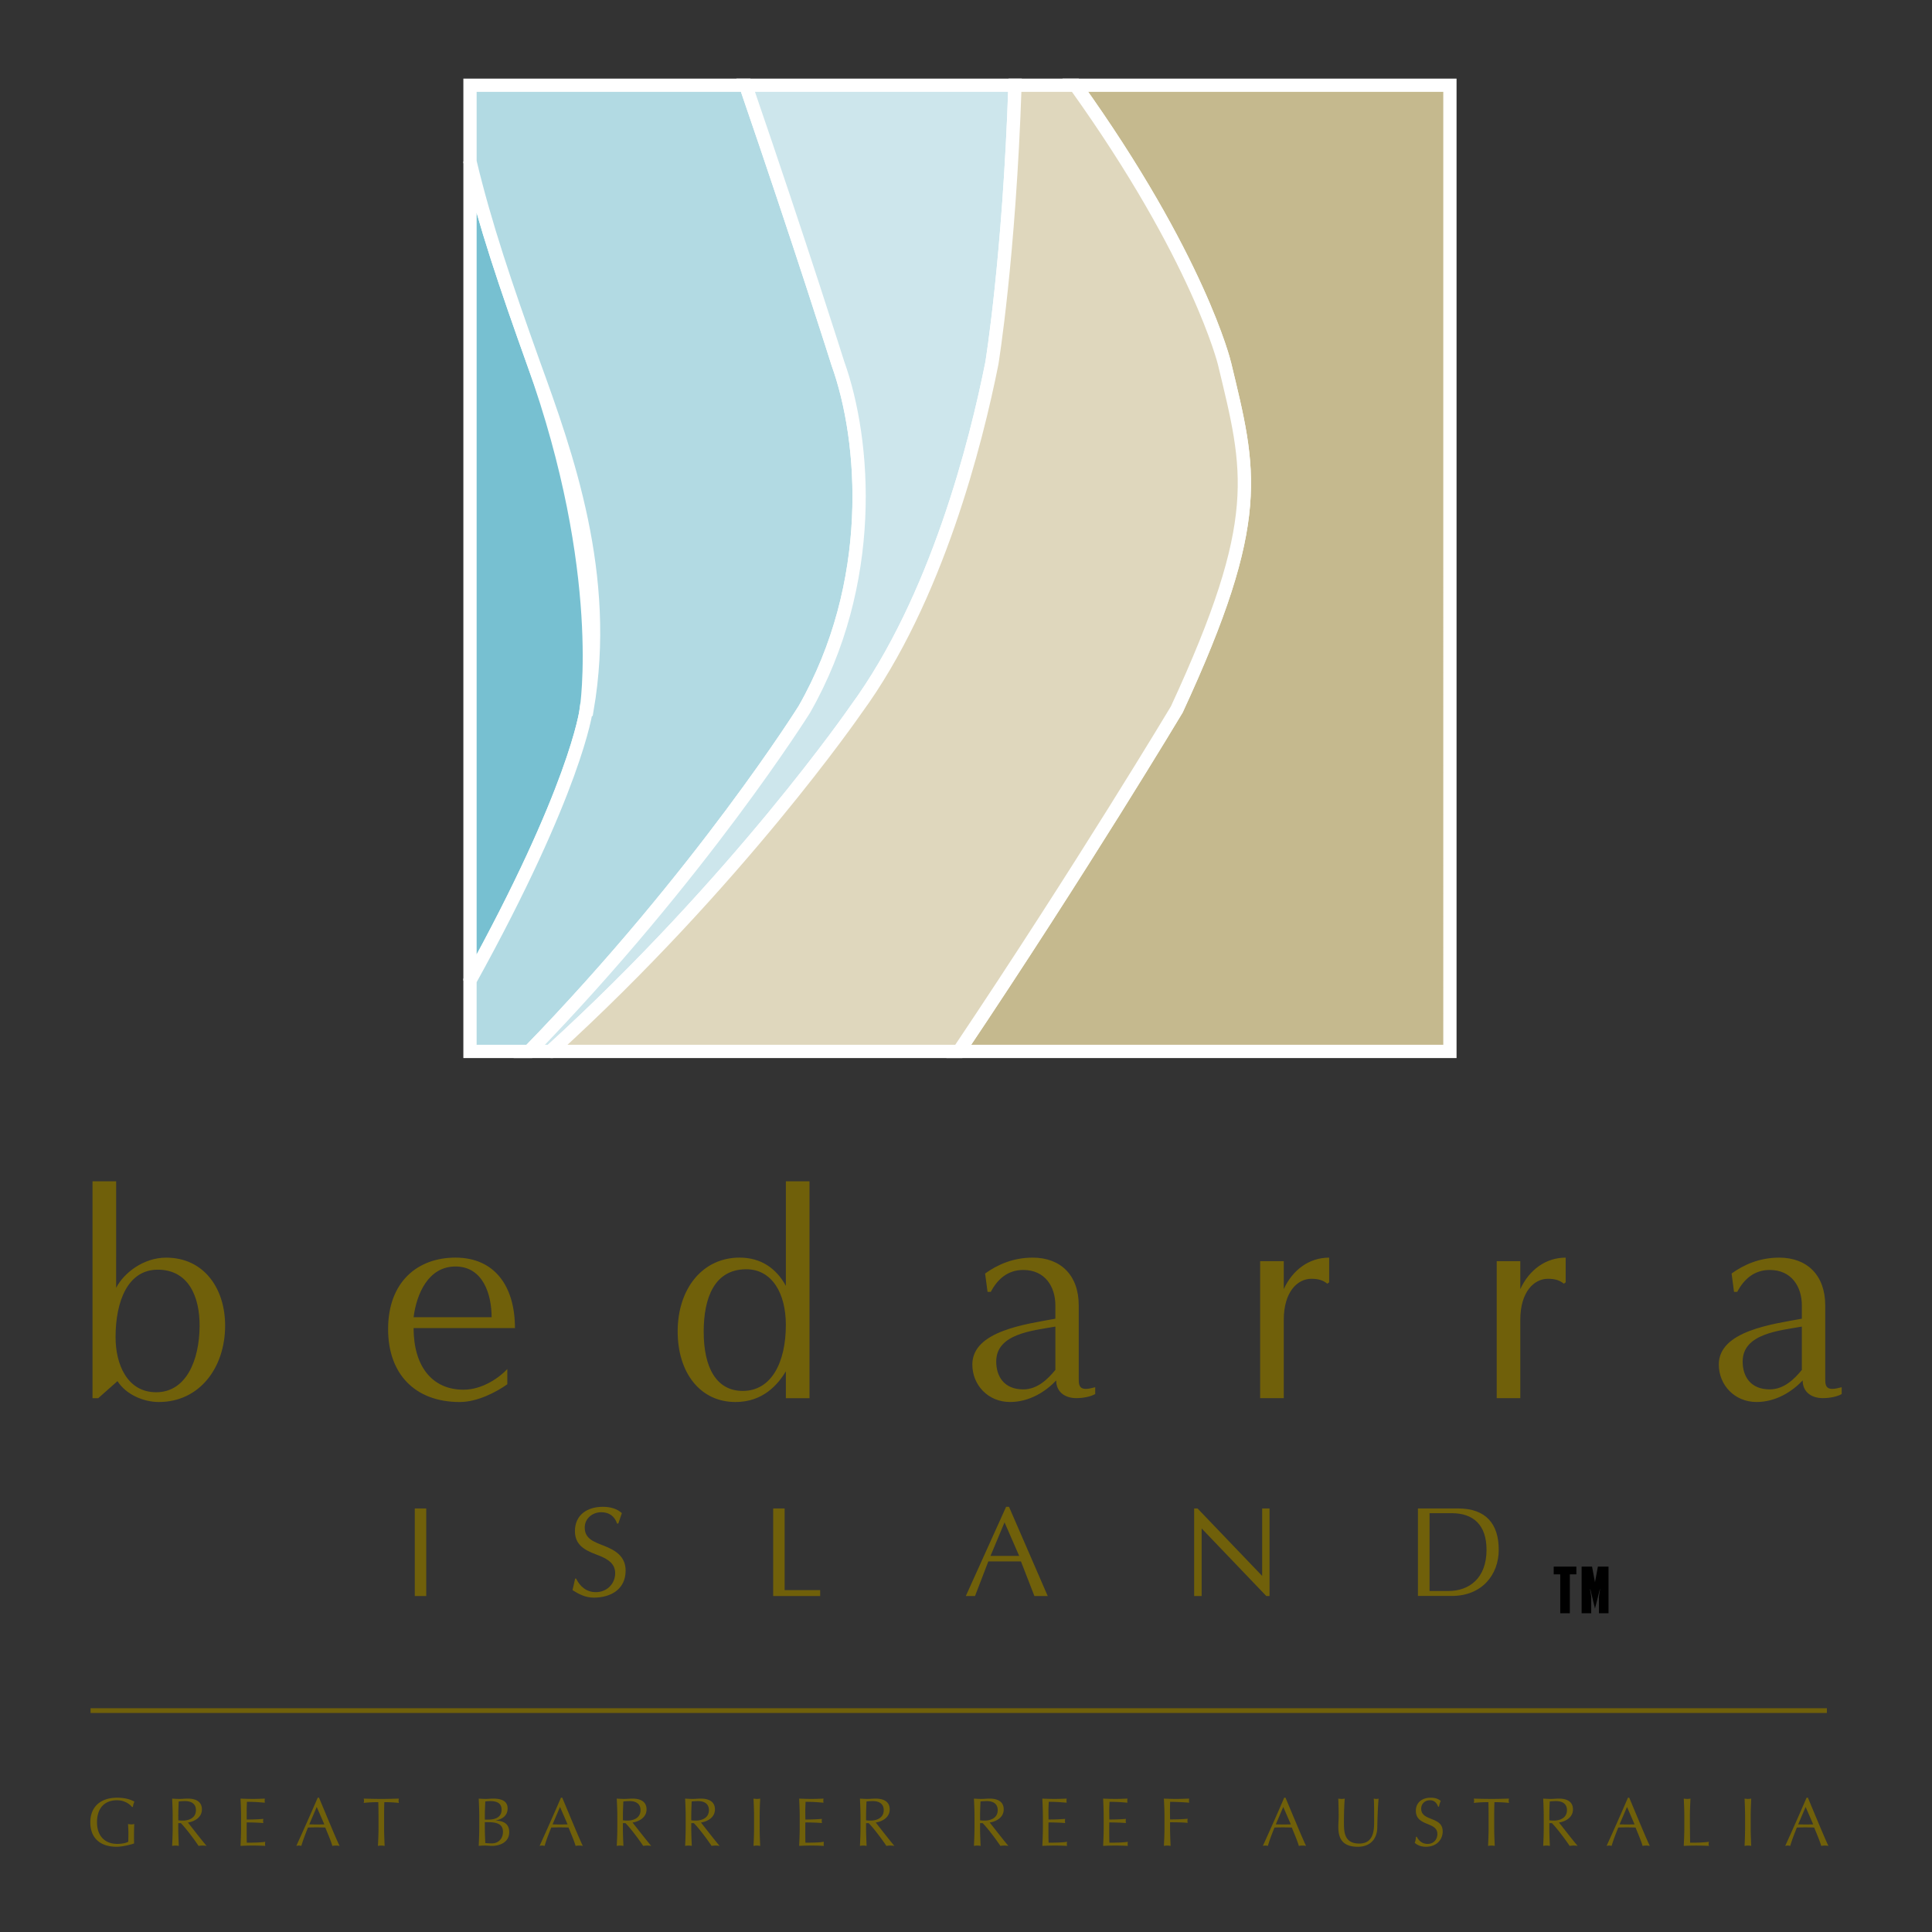
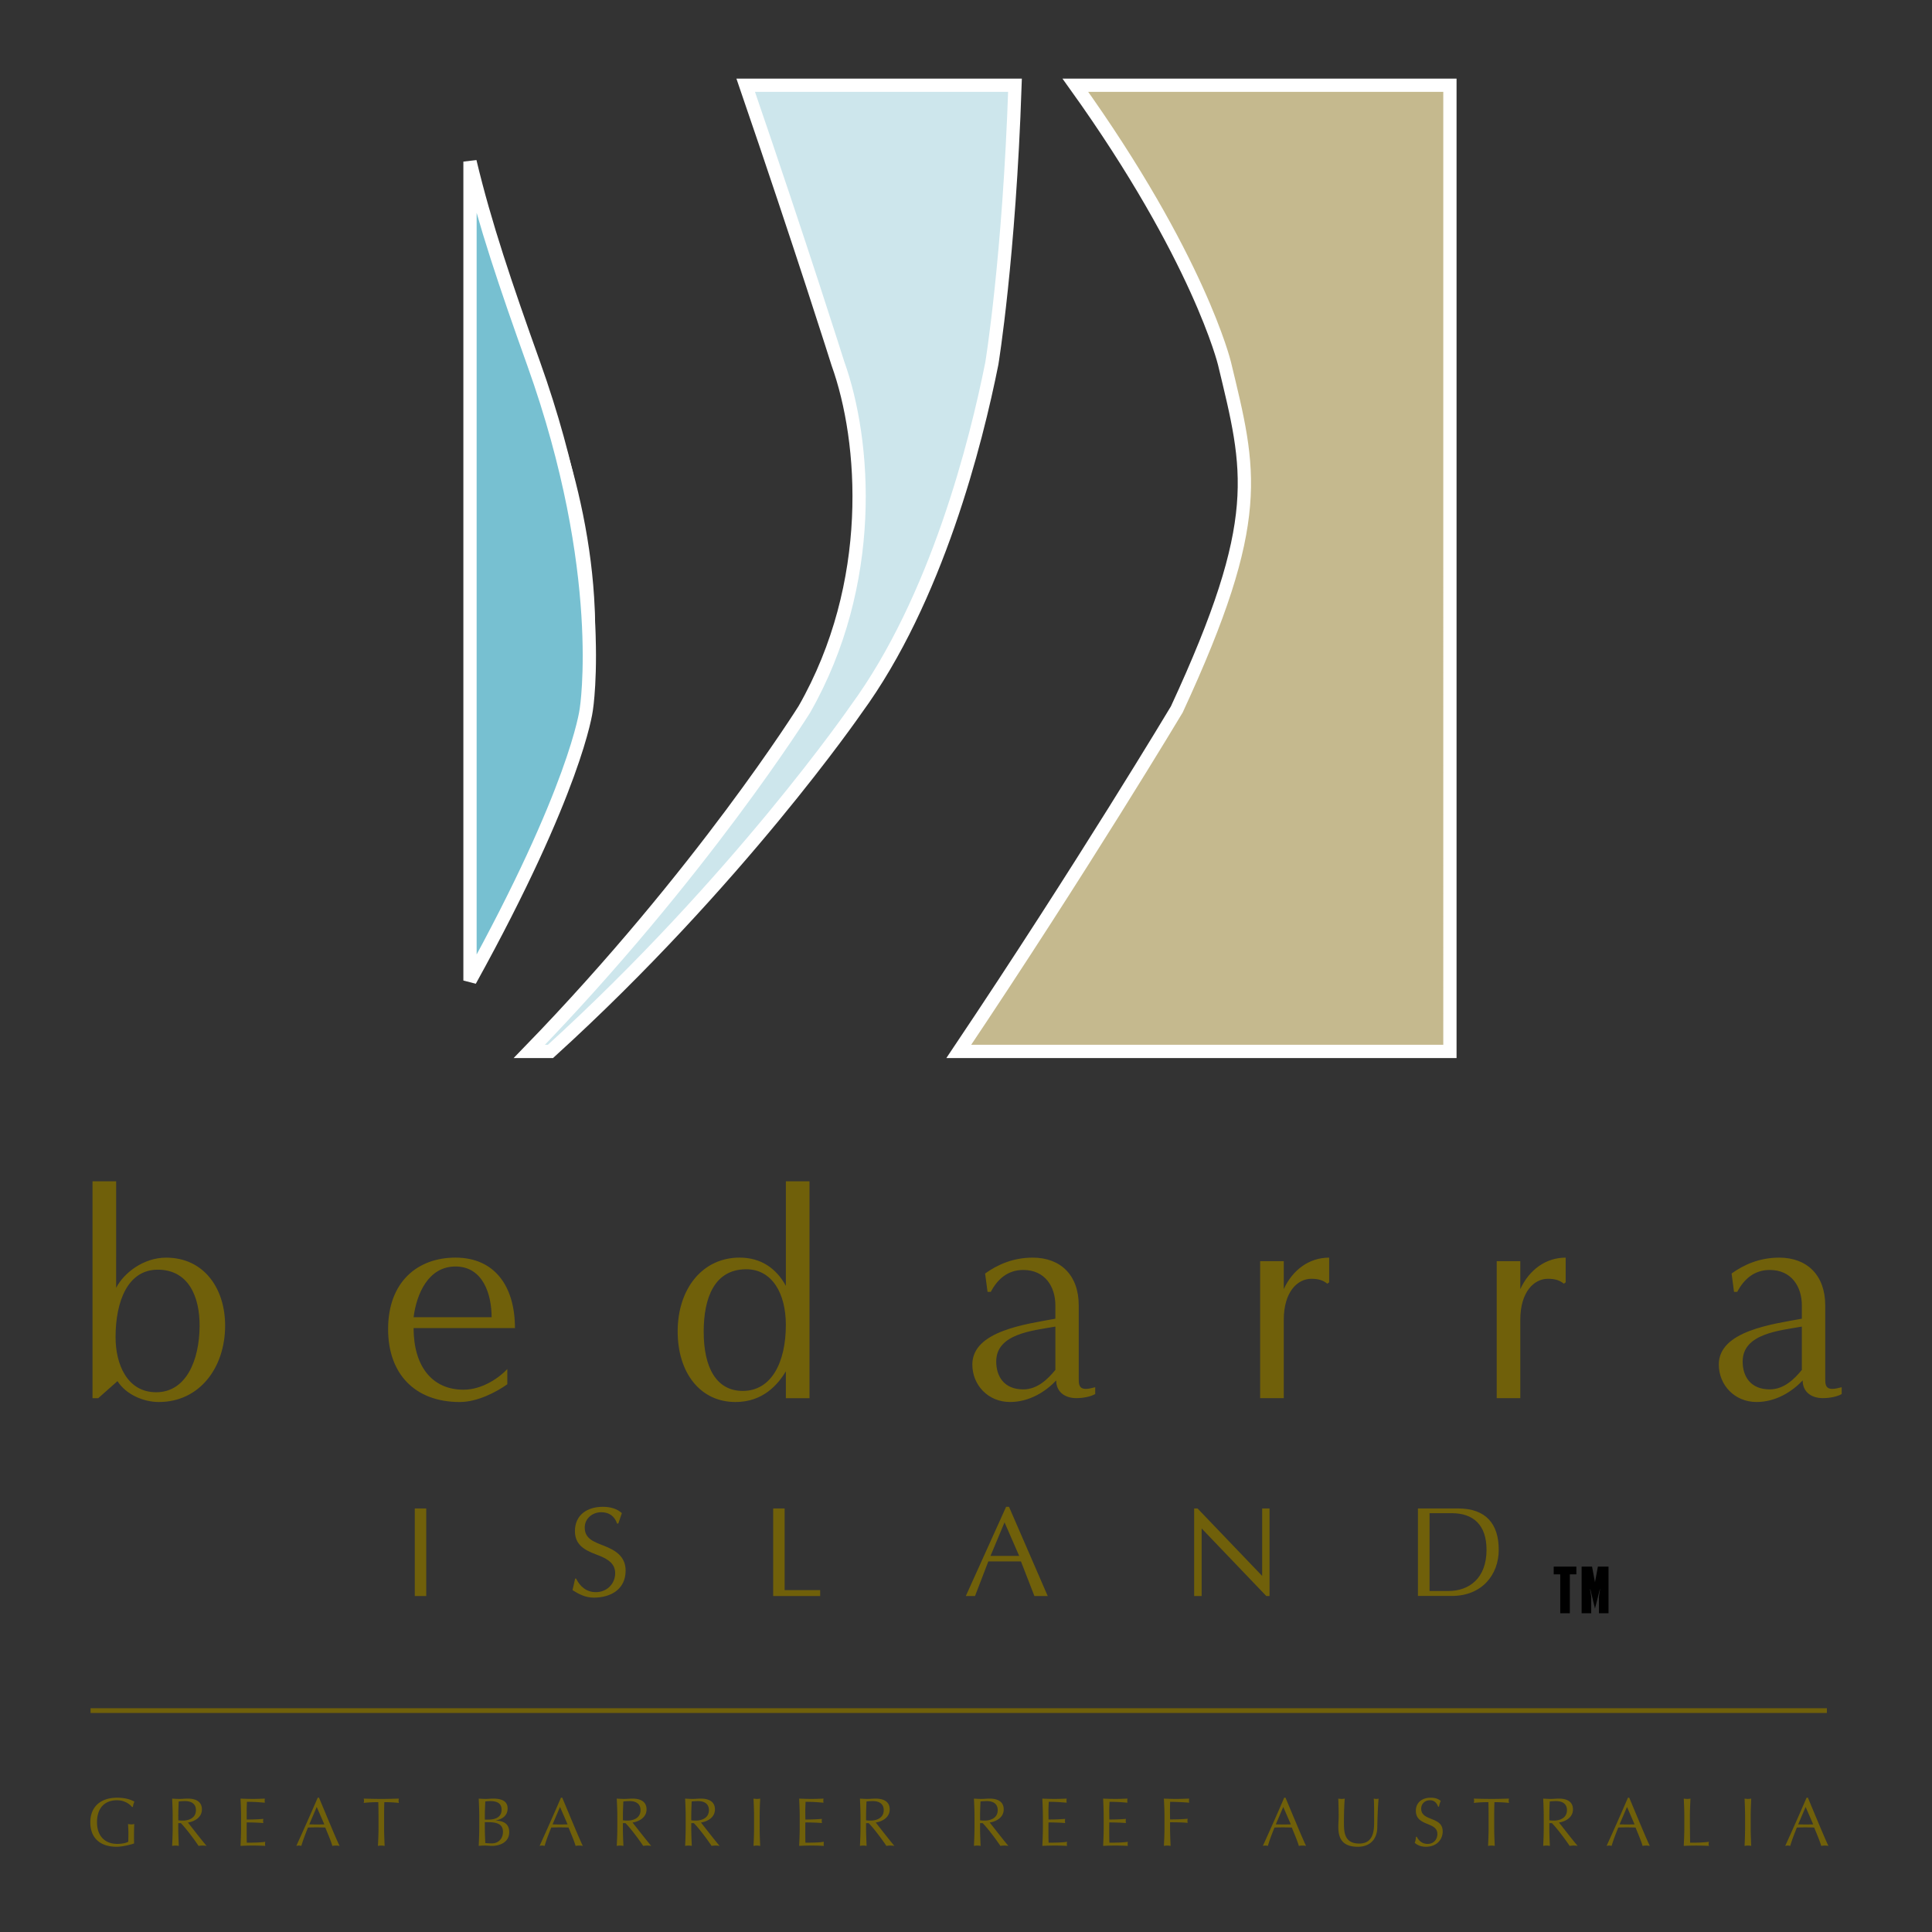
<svg xmlns="http://www.w3.org/2000/svg" width="2500" height="2500" viewBox="0 0 192.756 192.756">
  <rect x="0" y="0" width="192.756" height="192.756" fill="#333333" stroke="none" />
  <path fill-rule="evenodd" clip-rule="evenodd" fill="#fff" fill-opacity="0" d="M0 0h192.756v192.756H0V0z" />
  <path d="M19.914 132.332c-.026 3.354-1.319 6.572-4.337 6.572-2.886 0-4.047-2.784-4.047-5.489 0-3.626 1.24-6.739 4.208-6.739 3.044 0 4.204 2.655 4.176 5.656zm2.547-.079c0-3.709-2.113-6.778-5.89-6.778-2.235 0-4.205 1.501-4.984 3.016V117.86H9.23v21.64h.567l1.923-1.703c.892 1.379 2.642 2.082 4.126 2.082 4.068 0 6.615-3.435 6.615-7.626zM49.049 131.419h-7.784c.297-2.355 1.483-5.061 4.176-5.061 2.773 0 3.608 2.818 3.608 5.061zm2.328 1.082c0-4.22-2.06-7.029-5.937-7.029-3.77 0-6.72 2.406-6.72 7.138 0 4.467 2.681 7.27 7.148 7.27 1.753 0 3.64-.984 4.747-1.772v-1.518c-.754.815-2.455 2.061-4.37 2.061-3.148 0-4.98-2.356-4.98-6.148h10.112v-.002zM78.405 132.188c0 3.712-1.423 6.584-4.298 6.584-2.638 0-3.899-2.33-3.899-5.905 0-3.441 1.1-6.233 4.248-6.233 2.555-.001 3.949 2.383 3.949 5.554zm2.358 7.312v-21.641h-2.357v10.429c-.938-1.709-2.444-2.816-4.622-2.816-3.684 0-6.173 3.087-6.173 7.365 0 4.094 2.221 7.042 5.768 7.042 2.745 0 4.222-1.731 5.027-3.056v2.677h2.357zM105.295 136.676c-.756.916-1.779 1.943-3.207 1.943-1.912 0-2.695-1.295-2.695-2.781 0-2.78 3.637-3.08 5.902-3.483v4.321zm3.975 2.409v-.682c-.324.083-.646.166-.945.166-.699 0-.699-.545-.699-1.003v-7.323c0-3.026-1.812-4.769-4.596-4.769-1.965 0-3.529.711-4.746 1.584l.244 1.832h.324c.648-1.241 1.674-2.187 3.236-2.187 2.184 0 3.207 1.674 3.207 3.539v1.324c-2.908.541-8.285 1.215-8.285 4.567 0 2.08 1.6 3.744 3.756 3.744 1.969 0 3.588-1.068 4.611-2.15 0 1.166.895 1.764 2.002 1.764.676.001 1.404-.136 1.891-.406zM132.424 128.075c-.408-.327-.838-.49-1.594-.49-1.375 0-2.748 1.299-2.748 4.09v7.817h-2.357v-13.664h2.357v2.784c.887-1.922 2.533-3.138 4.529-3.138v2.464l-.187.137zM156.027 128.075c-.406-.327-.838-.49-1.596-.49-1.373 0-2.75 1.299-2.75 4.09v7.817h-2.354v-13.664h2.354v2.784c.891-1.922 2.537-3.138 4.527-3.138v2.464l-.181.137zM179.771 136.676c-.752.916-1.779 1.943-3.207 1.943-1.914 0-2.699-1.295-2.699-2.781 0-2.78 3.645-3.08 5.906-3.483v4.321zm3.975 2.409v-.682c-.324.083-.648.166-.941.166-.701 0-.701-.545-.701-1.003v-7.323c0-3.026-1.818-4.769-4.594-4.769-1.969 0-3.535.711-4.75 1.584l.244 1.832h.322c.648-1.241 1.676-2.187 3.238-2.187 2.186 0 3.207 1.674 3.207 3.539v1.324c-2.912.541-8.285 1.215-8.285 4.567 0 2.08 1.6 3.744 3.76 3.744 1.967 0 3.58-1.068 4.607-2.15 0 1.166.895 1.764 2.002 1.764.676.001 1.405-.136 1.891-.406zM41.383 150.498h1.143v8.737h-1.143v-8.737zM59.24 159.397c-.84 0-1.523-.367-2.12-.75l.263-1.154h.093c.396.804 1.042 1.356 1.966 1.356 1.153 0 1.934-.877 1.934-1.887 0-.924-.672-1.37-1.51-1.722-1.143-.443-2.505-.861-2.505-2.474 0-1.648 1.255-2.431 2.778-2.431.792 0 1.413.198 1.905.627l-.356 1.043h-.122c-.251-.744-.805-1.129-1.571-1.129-.923 0-1.656.648-1.656 1.529 0 1.129.934 1.432 1.947 1.828 1.042.415 2.132 1.006 2.132 2.465-.001 1.877-1.488 2.699-3.178 2.699zM77.14 159.235v-8.737h1.143v8.146h3.545v.591H77.14zM101.684 155.234h-2.861l1.4-3.347 1.461 3.347zm2.847 4.001l-3.861-8.898h-.291l-4.019 8.898h.919l1.326-3.452h3.256l1.342 3.452h1.328zM126.34 159.235l-6.451-6.742v6.742h-.748v-8.737h.338l6.447 6.731v-6.731h.736v8.737h-.322zM148.311 154.629c0 2.857-1.758 4.104-3.791 4.104h-1.895v-7.762h2.219c2.156.001 3.467 1.173 3.467 3.658zm1.218 0c0-2.547-1.232-4.131-4.064-4.131h-3.996v8.73h3.375c3.017.001 4.685-2.122 4.685-4.599z" fill-rule="evenodd" clip-rule="evenodd" fill="#70600a" />
  <path d="M53.235 36.256c7.464 20.878 5.261 34.521 5.261 34.521v.004h.08c2.303-13.405-2.002-26.756-5.341-34.525z" fill-rule="evenodd" clip-rule="evenodd" fill="#b1c7be" stroke="#fff" stroke-width=".314" stroke-miterlimit="2.613" />
  <path d="M53.235 36.256c-2.771-7.749-4.859-13.899-6.343-20.133v81.705c10.548-19.083 11.576-26.82 11.604-27.047 0 0 2.204-13.647-5.261-34.525z" fill-rule="evenodd" clip-rule="evenodd" fill="#77c0d1" stroke="#fff" stroke-width="1.324" stroke-miterlimit="2.613" />
-   <path fill-rule="evenodd" clip-rule="evenodd" fill="#cfc2a1" stroke="#fff" stroke-width=".314" stroke-miterlimit="2.613" d="M144.66 70.781h.004V36.256h-.004v34.525z" />
-   <path d="M83.595 36.256S80.012 24.86 74.399 8.504H46.892v7.619c1.484 6.233 3.572 12.384 6.343 20.133 3.295 9.09 7.644 21.121 5.34 34.525h-.08c-.028.227-1.056 7.964-11.604 27.047v7.071h5.919c17.178-17.706 27.435-34.118 27.435-34.118 7.181-12.571 6.146-26.752 3.35-34.525z" fill-rule="evenodd" clip-rule="evenodd" fill="#b2dae3" stroke="#fff" stroke-width="1.324" stroke-miterlimit="2.613" />
  <path d="M122.166 36.256c2.582 10.742 4.055 15.489-4.758 34.525 0 0-9.375 15.67-21.749 34.118h49V8.504H107.29c12.339 17.219 14.876 27.752 14.876 27.752z" fill-rule="evenodd" clip-rule="evenodd" fill="#c5b98e" stroke="#fff" stroke-width="1.324" stroke-miterlimit="2.613" />
  <path d="M85.41 70.781c8.045-10.984 11.992-26.719 13.547-34.525 0 0 1.73-10.523 2.309-27.752H74.399c5.613 16.356 9.196 27.752 9.196 27.752 2.796 7.773 3.832 21.954-3.349 34.525 0 0-10.256 16.412-27.435 34.118h2.109c18.734-17.026 30.49-34.118 30.49-34.118z" fill-rule="evenodd" clip-rule="evenodd" fill="#cde6ec" stroke="#fff" stroke-width="1.324" stroke-miterlimit="2.613" />
-   <path d="M122.166 36.256s-2.537-10.533-14.875-27.752h-6.025c-.578 17.229-2.309 27.752-2.309 27.752-1.555 7.806-5.501 23.541-13.547 34.525 0 0-11.756 17.092-30.49 34.118h40.74c12.374-18.448 21.749-34.118 21.749-34.118 8.812-19.036 7.339-23.783 4.757-34.525z" fill-rule="evenodd" clip-rule="evenodd" fill="#dfd7bd" stroke="#fff" stroke-width="1.324" stroke-miterlimit="2.613" />
  <path d="M13.172 180.28c-.277-.335-.809-.67-1.499-.67-1.132 0-1.994.678-1.994 2.195 0 1.339.748 2.161 2.027 2.161.391 0 .861-.075 1.092-.22.007-.274.014-.549.014-.829 0-.321-.021-.649-.036-.935.09.021.219.035.327.035a.993.993 0 0 0 .294-.035c-.014.205-.028.649-.028 1.389 0 .177.007.368.007.552-.388.137-1.208.328-1.736.328-1.625 0-2.63-.848-2.63-2.446 0-1.555 1.049-2.448 2.663-2.448.92 0 1.419.223 1.739.393a1.752 1.752 0 0 0-.158.53h-.082zM17.229 181.214c0-.584-.028-1.179-.054-1.767.259.018.517.032.776.032s.518-.032.776-.032c.769 0 1.416.267 1.416 1.079 0 .879-.877 1.237-1.395 1.306.334.418 1.47 1.89 1.865 2.333a2.533 2.533 0 0 0-.804 0c-.27-.418-1.179-1.677-1.765-2.271h-.259v.501c0 .588.029 1.183.053 1.771a1.806 1.806 0 0 0-.664 0c.025-.588.054-1.183.054-1.771v-1.181h.001zm.558.394c.122.025.28.032.457.032.561 0 1.304-.235 1.304-1.046 0-.718-.593-.898-1.061-.898-.312 0-.518.021-.657.035-.021.502-.043.993-.043 1.482v.395zM24.05 181.211c0-.592-.024-1.187-.053-1.764a27.3 27.3 0 0 0 1.217.032c.41 0 .812-.015 1.215-.032a.952.952 0 0 0 0 .407c-.575-.039-.905-.086-1.793-.086-.007.292-.024.529-.024.865l.002.901a18.3 18.3 0 0 0 1.658-.064 1.348 1.348 0 0 0-.022.209c0 .072.011.138.022.21-.472-.051-1.331-.065-1.658-.065-.002.166-.002.336-.002.992 0 .52.002.858.01 1.028.608 0 1.413-.008 1.84-.091a1.195 1.195 0 0 0 0 .411 23.467 23.467 0 0 0-2.465 0c.028-.595.053-1.19.053-1.778v-1.175zM31.828 179.357c.668 1.587 1.689 4.076 2.052 4.808a2.129 2.129 0 0 0-.723 0c-.129-.473-.456-1.226-.705-1.832a32.607 32.607 0 0 0-.89-.015c-.281 0-.555.007-.835.015-.284.703-.542 1.399-.661 1.832a1.053 1.053 0 0 0-.251-.032c-.08 0-.162.011-.251.032a273.661 273.661 0 0 0 2.135-4.808h.129zm-.228.923l-.743 1.738c.24 0 .499.012.736.012.256 0 .515-.008.766-.012l-.759-1.738zM37.763 181.214c0-.468-.007-.94-.021-1.413-.471 0-1.078.028-1.458.076a.77.77 0 0 0 .035-.222.737.737 0 0 0-.035-.208c.585.018 1.171.032 1.757.032.586 0 1.176-.015 1.761-.032a.747.747 0 0 0-.037.216c0 .068.016.146.037.214a13.56 13.56 0 0 0-1.459-.076c-.015.473-.021.945-.021 1.413v1.181c0 .588.028 1.183.054 1.771a1.832 1.832 0 0 0-.334-.032c-.108 0-.216.011-.334.032.028-.588.057-1.183.057-1.771v-1.181h-.002zM47.816 181.211c0-.592-.029-1.187-.054-1.764.237.018.48.032.722.032.237 0 .482-.032.722-.032.776 0 1.438.208 1.438.98 0 .672-.463 1.05-1.146 1.198v.015c.812.039 1.308.371 1.308 1.15 0 1.014-.935 1.374-1.722 1.374-.219 0-.445-.032-.661-.032a6.9 6.9 0 0 0-.661.032c.024-.595.054-1.19.054-1.778v-1.175zm.927.331c.64 0 1.301-.223 1.301-.984 0-.735-.593-.861-1.11-.861a3.67 3.67 0 0 0-.518.035c-.014.43-.043.87-.043 1.299v.512h.37v-.001zm-.37.953c0 .459.029.924.043 1.382.169.021.42.036.668.036.585 0 1.096-.412 1.096-1.15 0-.779-.593-.964-1.499-.964h-.31v.696h.002zM56.096 179.357c.668 1.587 1.689 4.076 2.052 4.808a2.094 2.094 0 0 0-.723 0c-.129-.473-.456-1.226-.701-1.832a32.84 32.84 0 0 0-.895-.015c-.281 0-.55.007-.83.015-.288.703-.547 1.399-.661 1.832a1.114 1.114 0 0 0-.251-.032c-.084 0-.166.011-.252.032a266.256 266.256 0 0 0 2.131-4.808h.13zm-.223.923l-.743 1.738c.237 0 .496.012.736.012.252 0 .511-.008.762-.012l-.755-1.738zM61.591 181.214c0-.584-.029-1.179-.058-1.767.259.018.521.032.78.032s.518-.032.776-.032c.77 0 1.416.267 1.416 1.079 0 .879-.877 1.237-1.398 1.306.334.418 1.474 1.89 1.869 2.333a2.505 2.505 0 0 0-.805 0c-.27-.418-1.18-1.677-1.766-2.271h-.259v.501c0 .588.029 1.183.054 1.771a1.824 1.824 0 0 0-.668 0c.029-.588.058-1.183.058-1.771v-1.181h.001zm.556.394c.122.025.281.032.457.032.561 0 1.302-.235 1.302-1.046 0-.718-.594-.898-1.053-.898-.317 0-.521.021-.661.035-.021.502-.044.993-.044 1.482v.395h-.001zM68.411 181.214c0-.584-.028-1.179-.054-1.767.259.018.518.032.776.032s.518-.032.776-.032c.769 0 1.42.267 1.42 1.079 0 .879-.88 1.237-1.397 1.306.334.418 1.469 1.89 1.865 2.333a2.455 2.455 0 0 0-.802 0c-.273-.418-1.179-1.677-1.769-2.271h-.259v.501c0 .588.029 1.183.054 1.771a1.823 1.823 0 0 0-.33-.032c-.112 0-.22.011-.335.032.026-.588.054-1.183.054-1.771v-1.181h.001zm.557.394c.122.025.28.032.46.032.557 0 1.301-.235 1.301-1.046 0-.718-.593-.898-1.057-.898-.317 0-.518.021-.662.035-.021.502-.043.993-.043 1.482v.395h.001zM75.232 181.214c0-.584-.026-1.179-.054-1.767.115.018.226.032.334.032.108 0 .219-.015.334-.032a36.096 36.096 0 0 0-.054 1.767v1.181c0 .588.025 1.183.054 1.771a1.857 1.857 0 0 0-.334-.032c-.108 0-.219.011-.334.032.028-.588.054-1.183.054-1.771v-1.181zM79.786 181.211c0-.592-.028-1.187-.054-1.764.409.018.809.032 1.219.032.409 0 .812-.015 1.214-.032a.952.952 0 0 0 0 .407c-.571-.039-.906-.086-1.793-.086-.007.292-.028.529-.028.865 0 .357.007.736.007.901.805 0 1.254-.031 1.656-.064a1.058 1.058 0 0 0 0 .419c-.47-.051-1.329-.065-1.656-.065-.007.166-.007.336-.007.992 0 .52.007.858.014 1.028.607 0 1.412-.008 1.839-.091a1.195 1.195 0 0 0 0 .411 23.438 23.438 0 0 0-2.465 0c.025-.595.054-1.19.054-1.778v-1.175zM85.852 181.214c0-.584-.029-1.179-.054-1.767.259.018.518.032.776.032s.517-.032.776-.032c.769 0 1.416.267 1.416 1.079 0 .879-.877 1.237-1.394 1.306.333.418 1.47 1.89 1.865 2.333a2.496 2.496 0 0 0-.802 0c-.273-.418-1.179-1.677-1.768-2.271h-.259v.501c0 .588.029 1.183.054 1.771a1.824 1.824 0 0 0-.334-.032c-.108 0-.215.011-.33.032.024-.588.054-1.183.054-1.771v-1.181zm.557.394c.122.025.281.032.456.032.562 0 1.305-.235 1.305-1.046 0-.718-.593-.898-1.056-.898-.317 0-.522.021-.662.035-.021.502-.043.993-.043 1.482v.395zM97.227 181.214c0-.584-.029-1.179-.055-1.767.26.018.518.032.777.032.258 0 .516-.032.775-.032.77 0 1.416.267 1.416 1.079 0 .879-.877 1.237-1.395 1.306.334.418 1.471 1.89 1.865 2.333a2.467 2.467 0 0 0-.801 0c-.273-.418-1.184-1.677-1.77-2.271h-.258v.501c0 .588.029 1.183.057 1.771a1.827 1.827 0 0 0-.668 0c.025-.588.055-1.183.055-1.771v-1.181h.002zm.556.394c.123.025.281.032.457.032.561 0 1.303-.235 1.303-1.046 0-.718-.592-.898-1.057-.898-.314 0-.518.021-.66.035-.021.502-.043.993-.043 1.482v.395zM104.047 181.211c0-.592-.027-1.187-.053-1.764.408.018.811.032 1.217.032.41 0 .812-.015 1.215-.032a.952.952 0 0 0 0 .407c-.57-.039-.906-.086-1.793-.086-.008.292-.029.529-.029.865 0 .357.008.736.008.901.805 0 1.258-.031 1.66-.064a.927.927 0 0 0-.021.209c0 .072.006.138.021.21-.475-.051-1.33-.065-1.66-.065-.008.166-.008.336-.008.992 0 .52.008.858.016 1.028.607 0 1.412-.008 1.84-.091-.012.062-.021.151-.021.213s.01.137.021.198a23.458 23.458 0 0 0-2.465 0c.025-.595.053-1.19.053-1.778v-1.175h-.001zM110.113 181.211c0-.592-.029-1.187-.053-1.764a27.3 27.3 0 0 0 1.217.032c.41 0 .812-.015 1.215-.032a.952.952 0 0 0 0 .407c-.574-.039-.908-.086-1.793-.086-.008.292-.029.529-.029.865 0 .357.008.736.008.901.805 0 1.254-.031 1.656-.064a1.054 1.054 0 0 0-.018.209c0 .072.004.138.018.21-.471-.051-1.328-.065-1.656-.065-.008.166-.008.336-.008.992 0 .52.008.858.016 1.028.607 0 1.412-.008 1.84-.091-.016.062-.02.151-.02.213s.004.137.02.198a23.458 23.458 0 0 0-2.465 0c.023-.595.053-1.19.053-1.778v-1.175h-.001zM116.18 181.214c0-.584-.029-1.179-.059-1.767.41.018.812.032 1.223.032s.812-.015 1.301-.032c-.01.064-.021.133-.021.201 0 .069.012.138.021.206a27.51 27.51 0 0 0-1.9-.086c-.008.321-.016.605-.016.895 0 .314.008.573.008.861.586 0 1.193-.014 1.758-.067-.012.067-.025.137-.025.205s.014.137.025.206c-.457-.051-1.172-.059-1.758-.059v.585c0 .588.029 1.183.055 1.771a1.832 1.832 0 0 0-.67 0c.029-.588.059-1.183.059-1.771v-1.18h-.001zM128.254 179.357c.67 1.587 1.693 4.076 2.053 4.808a2.092 2.092 0 0 0-.722 0c-.129-.473-.457-1.226-.701-1.832a32.84 32.84 0 0 0-.895-.015c-.277 0-.549.007-.83.015-.287.703-.545 1.399-.66 1.832-.09-.021-.17-.032-.252-.032s-.162.011-.252.032a246.715 246.715 0 0 0 2.131-4.808h.128zm-.223.923l-.744 1.738c.238 0 .496.012.736.012.252 0 .512-.008.764-.012l-.756-1.738zM137.055 179.447c.088.018.184.032.281.032a.799.799 0 0 0 .205-.032c-.059.635-.111 1.84-.127 2.835-.01 1.212-.715 1.97-1.939 1.97-1.352 0-1.949-.628-1.949-1.955 0-.422.033-.739.033-1.083 0-.749-.025-1.37-.039-1.767.107.018.244.032.352.032.098 0 .205-.015.295-.032-.043.403-.082 1.331-.082 2.345 0 .931 0 2.139 1.52 2.139 1.492 0 1.492-1.399 1.492-2.262-.001-1.299-.001-1.955-.042-2.222zM141.357 183.256c.146.321.488.711 1.074.711.607 0 .975-.443.975-.992 0-1.259-2.146-.718-2.146-2.326 0-.762.572-1.291 1.479-1.291.43 0 .736.1 1.008.321-.082.154-.129.312-.182.572h-.084c-.094-.252-.299-.641-.809-.641s-.879.35-.879.847c0 1.28 2.145.747 2.145 2.258 0 .834-.619 1.537-1.67 1.537-.564 0-.885-.198-1.123-.39.084-.209.102-.347.131-.606h.081zM148.516 181.214c0-.468-.004-.94-.018-1.413-.471 0-1.078.028-1.459.076a.77.77 0 0 0 .035-.222.737.737 0 0 0-.035-.208 57.51 57.51 0 0 0 1.76.032c.586 0 1.172-.015 1.758-.032a.745.745 0 0 0-.035.216.76.76 0 0 0 .035.214 13.533 13.533 0 0 0-1.459-.076 47.81 47.81 0 0 0-.021 1.413v1.181c0 .588.029 1.183.055 1.771-.115-.021-.223-.032-.332-.032s-.219.011-.334.032c.025-.588.051-1.183.051-1.771v-1.181h-.001zM154.018 181.214c0-.584-.025-1.179-.053-1.767.258.018.518.032.775.032.26 0 .518-.032.777-.032.771 0 1.418.267 1.418 1.079 0 .879-.879 1.237-1.396 1.306.334.418 1.469 1.89 1.865 2.333a2.489 2.489 0 0 0-.802 0c-.273-.418-1.178-1.677-1.768-2.271h-.256v.501c0 .588.025 1.183.055 1.771-.115-.021-.227-.032-.334-.032s-.219.011-.334.032c.027-.588.053-1.183.053-1.771v-1.181zm.56.394c.123.025.277.032.457.032.557 0 1.301-.235 1.301-1.046 0-.718-.594-.898-1.057-.898-.312 0-.518.021-.66.035-.021.502-.041.993-.041 1.482v.395zM162.549 179.357c.67 1.587 1.693 4.076 2.053 4.808a2.057 2.057 0 0 0-.722 0c-.129-.473-.455-1.226-.701-1.832a32.704 32.704 0 0 0-.895-.015c-.275 0-.549.007-.828.015-.285.703-.545 1.399-.664 1.832a1.058 1.058 0 0 0-.25-.032c-.084 0-.166.011-.252.032.73-1.602 1.438-3.195 2.131-4.808h.128zm-.221.923l-.744 1.738c.236 0 .494.012.736.012.252 0 .51-.008.762-.012l-.754-1.738zM168.045 181.214c0-.584-.029-1.179-.055-1.767.115.018.223.032.336.032.105 0 .215-.015.334-.032a33.78 33.78 0 0 0-.059 1.767c0 1.152.014 1.959.021 2.631.639 0 1.201 0 1.879-.091-.018.069-.031.138-.031.206s.014.137.031.205a24.83 24.83 0 0 0-2.512 0c.025-.588.055-1.183.055-1.771v-1.18h.001zM174.107 181.214c0-.584-.025-1.179-.051-1.767.115.018.223.032.33.032.111 0 .221-.015.334-.032-.025.588-.053 1.183-.053 1.767v1.181c0 .588.027 1.183.053 1.771a1.815 1.815 0 0 0-.334-.032c-.107 0-.215.011-.33.032.025-.588.051-1.183.051-1.771v-1.181zM180.375 179.357c.664 1.587 1.688 4.076 2.047 4.808a2.057 2.057 0 0 0-.72 0c-.129-.473-.457-1.226-.701-1.832a32.976 32.976 0 0 0-.895-.015c-.277 0-.551.007-.83.015-.285.703-.547 1.399-.662 1.832a1.045 1.045 0 0 0-.25-.032c-.084 0-.166.011-.252.032a246.715 246.715 0 0 0 2.131-4.808h.132zm-.227.923l-.744 1.738c.238 0 .5.012.736.012.252 0 .512-.008.762-.012l-.754-1.738z" fill-rule="evenodd" clip-rule="evenodd" fill="#70600a" />
  <path fill="none" stroke="#70600a" stroke-width=".472" stroke-miterlimit="2.613" d="M9.035 170.667h173.233" />
  <path fill-rule="evenodd" clip-rule="evenodd" d="M156.623 157.074h.652v-.773h-2.261v.773h.652v3.882h.957v-3.882zM157.799 156.301v4.655h.957v-1.616c0-.156-.117-.701-.117-.818.02 0 .086.253.117.402l.375 1.565.395-1.565c.039-.143.098-.402.117-.402 0 .078-.117.662-.117.818v1.616h.957v-4.655h-1.061l-.291 1.559-.291-1.559h-1.041z" />
</svg>